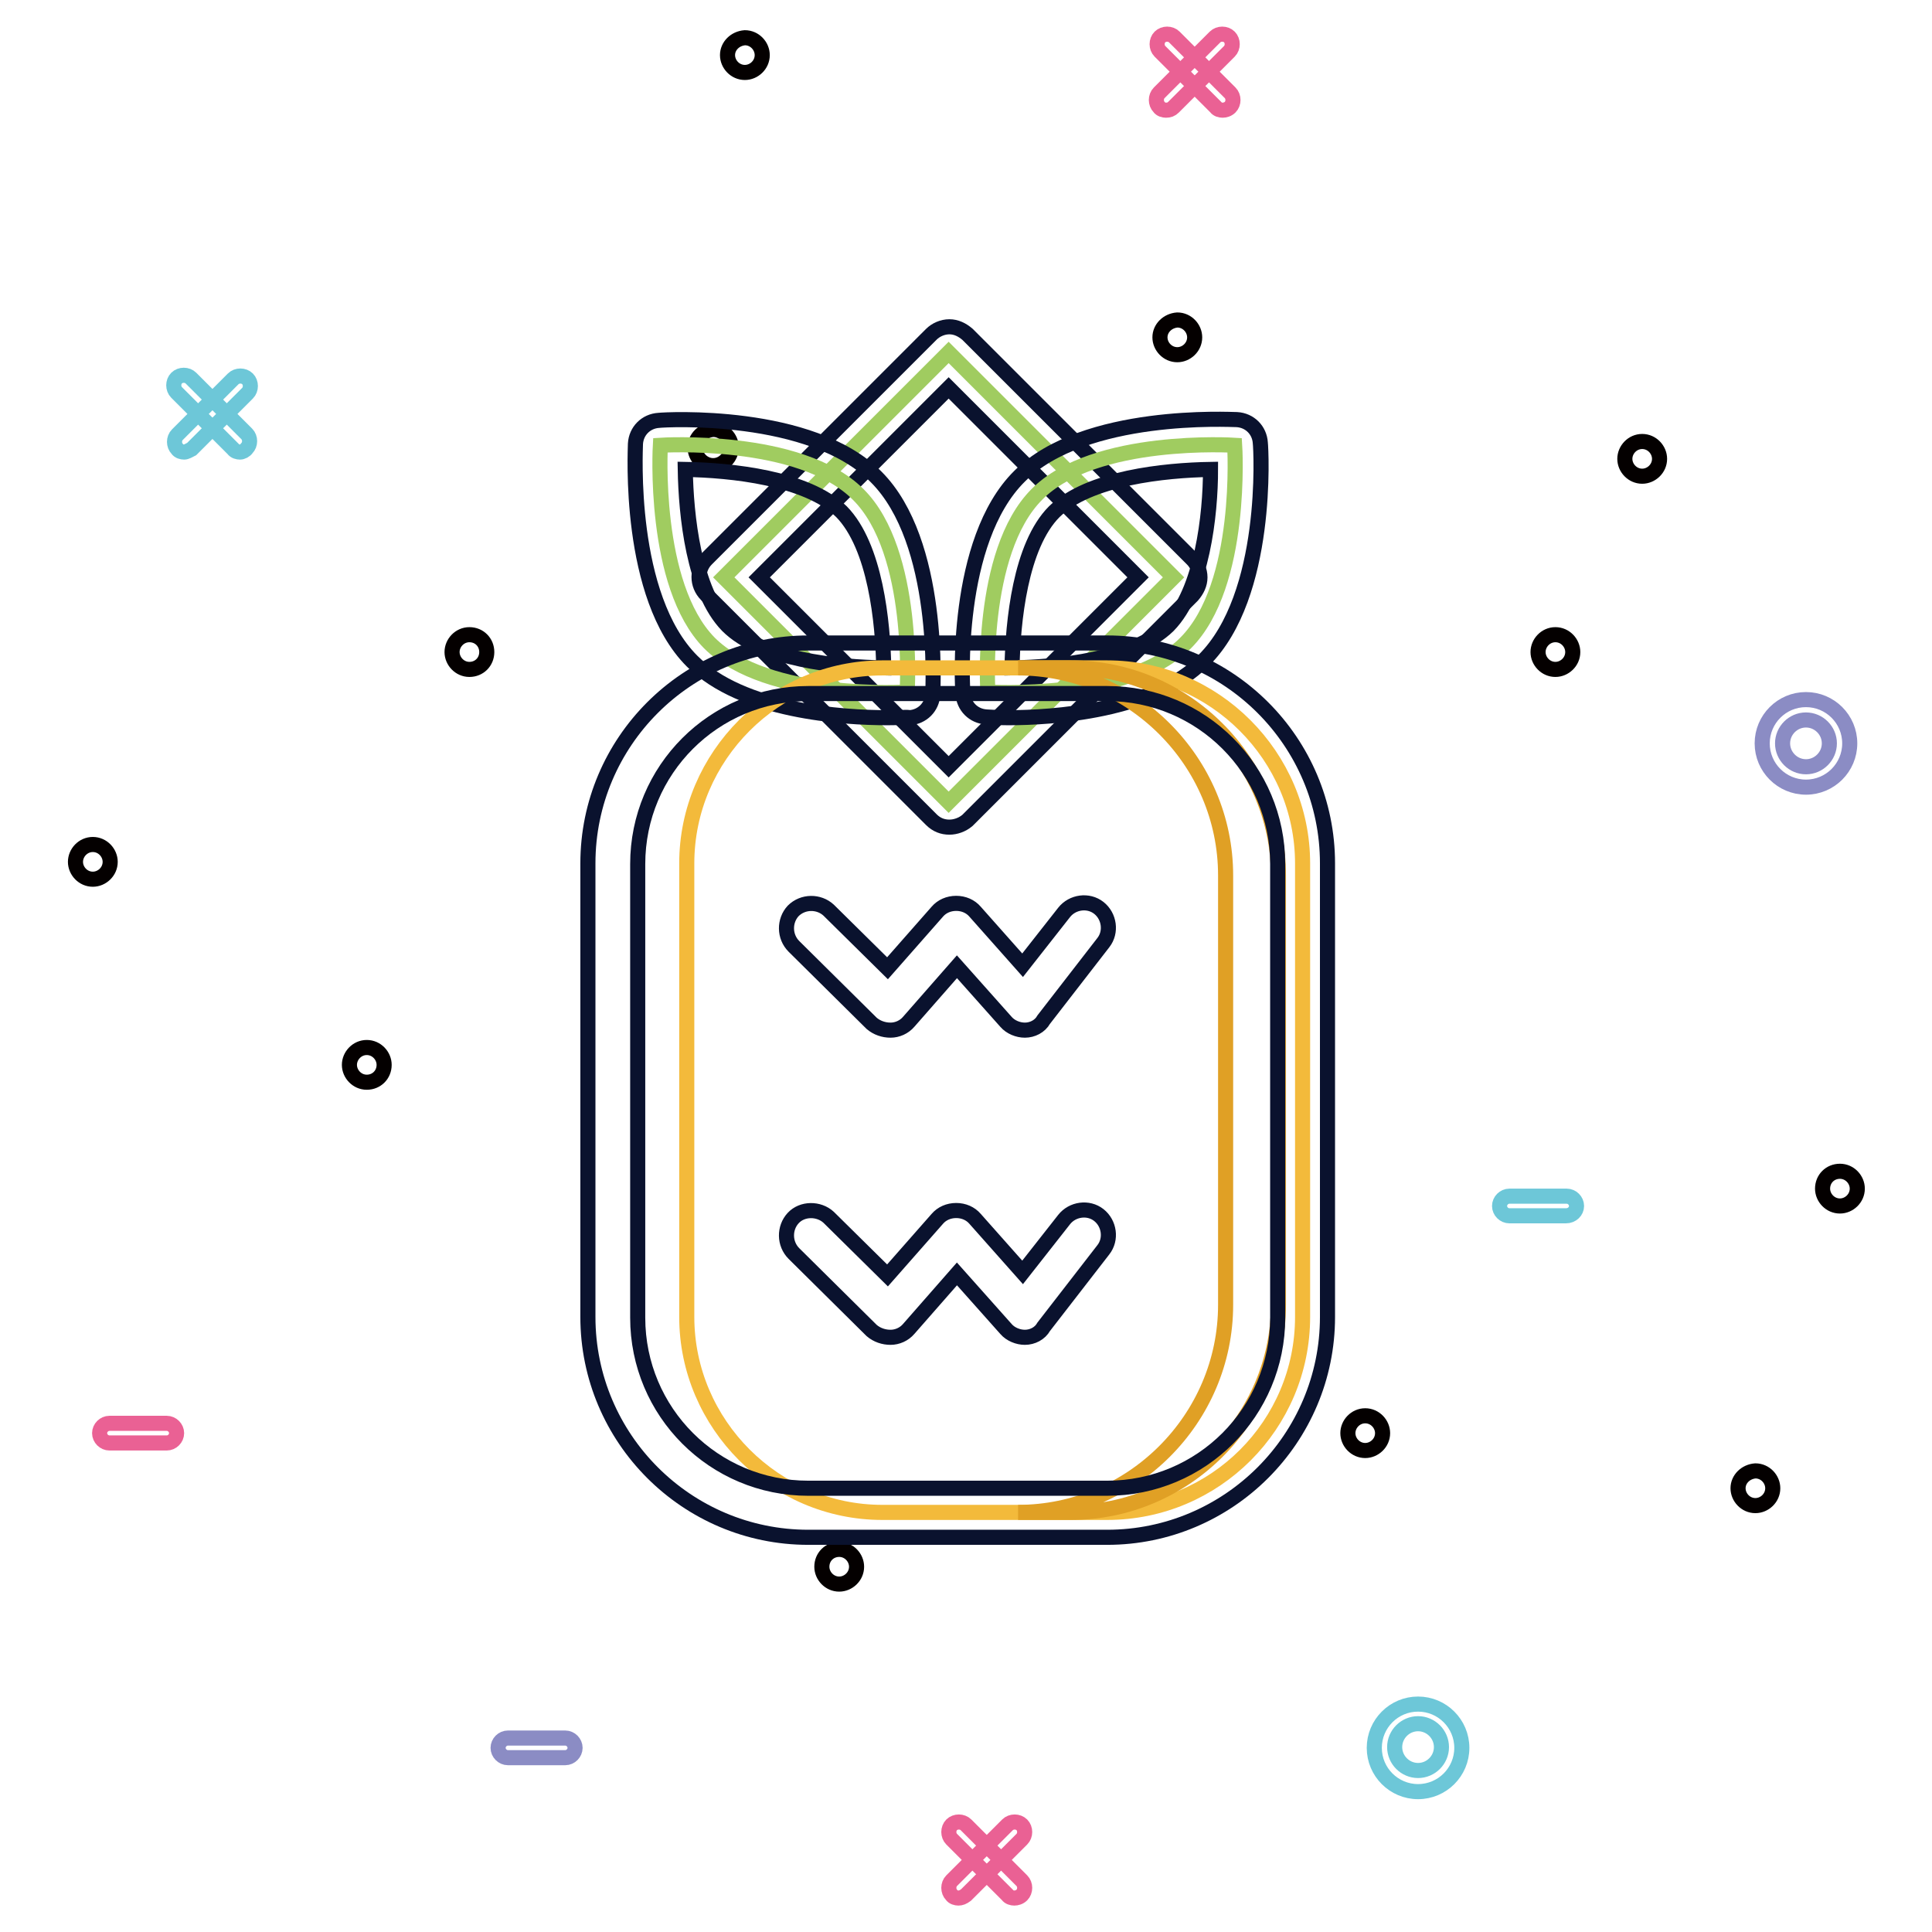
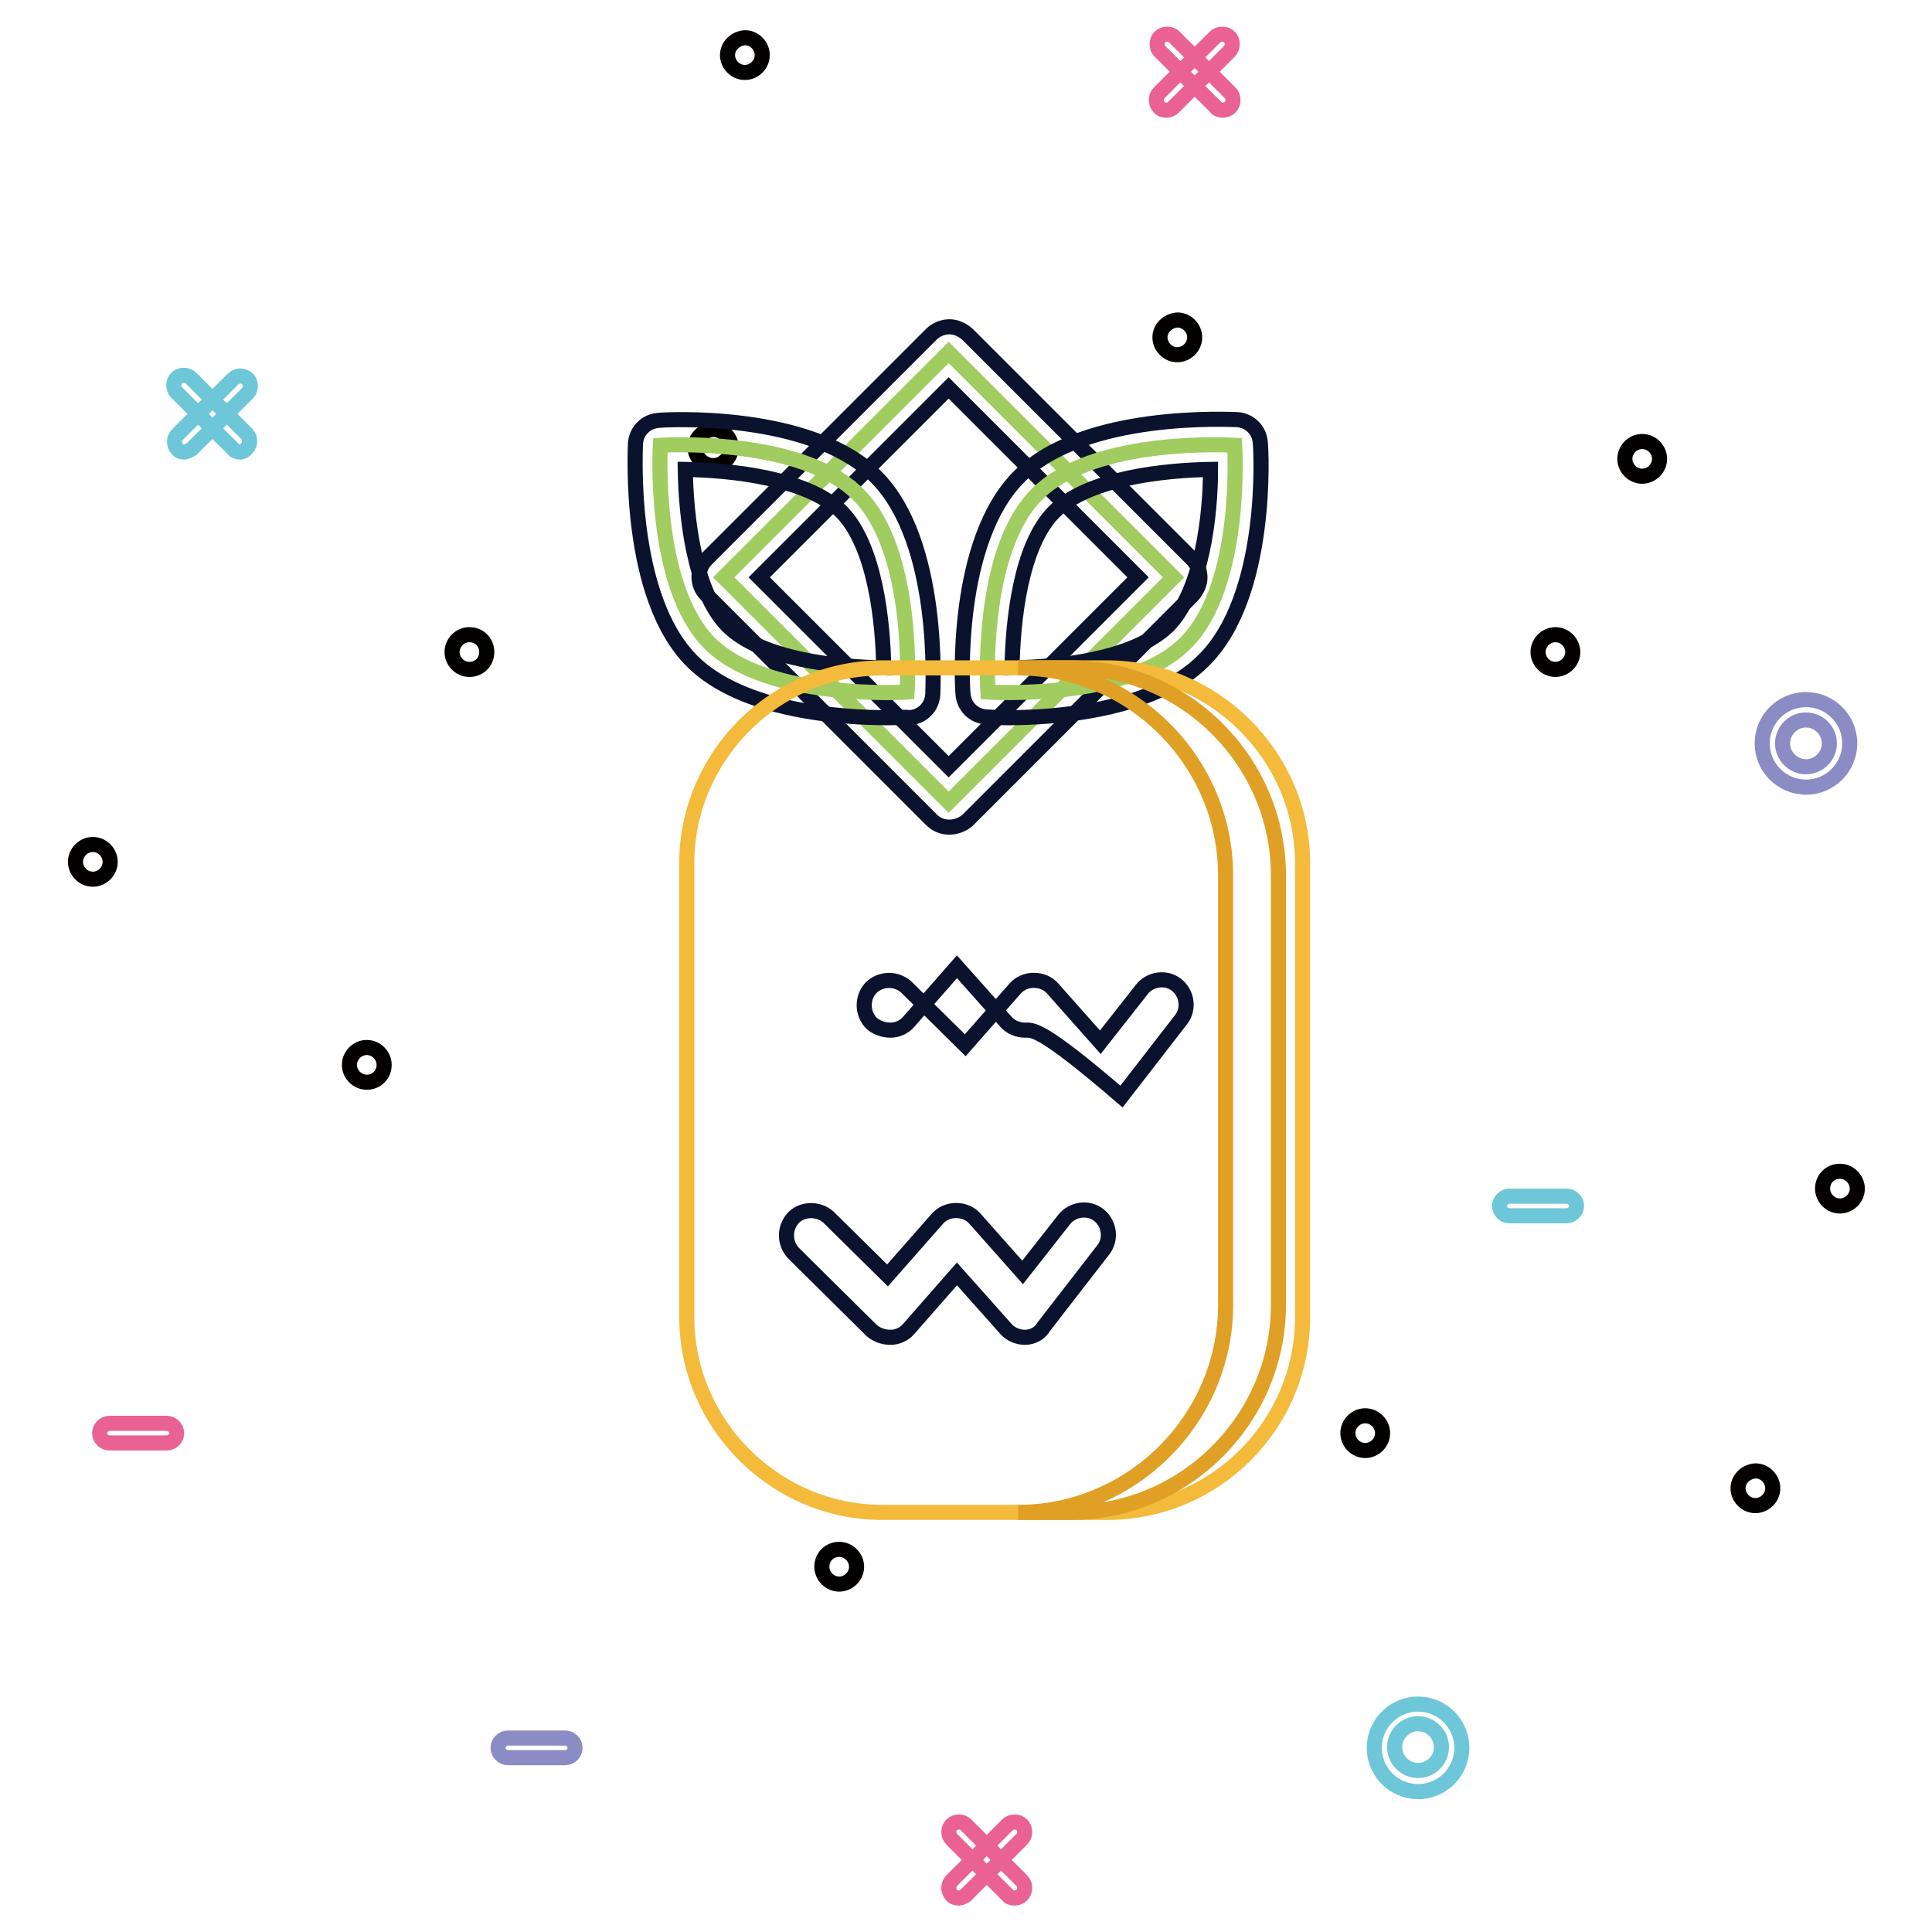
<svg xmlns="http://www.w3.org/2000/svg" version="1.1" x="0px" y="0px" viewBox="0 0 256 256" enable-background="new 0 0 256 256" xml:space="preserve">
  <g>
    <path stroke-width="2" fill-opacity="0" stroke="#ea6194" d="M127,251.5c-0.3,0-0.7-0.1-0.9-0.4c-0.5-0.5-0.5-1.4,0-1.9l7.4-7.4c0.5-0.5,1.4-0.5,1.9,0s0.5,1.4,0,1.9 l-7.4,7.4C127.6,251.4,127.3,251.5,127,251.5z" />
    <path stroke-width="2" fill-opacity="0" stroke="#ea6194" d="M134.4,251.5c-0.3,0-0.7-0.1-0.9-0.4l-7.4-7.4c-0.5-0.5-0.5-1.4,0-1.9c0.5-0.5,1.4-0.5,1.9,0l7.4,7.4 c0.5,0.5,0.5,1.4,0,1.9C135.1,251.4,134.7,251.5,134.4,251.5z" />
    <path stroke-width="2" fill-opacity="0" stroke="#6dc7d8" d="M24.4,59.9c-0.3,0-0.7-0.1-0.9-0.4c-0.5-0.5-0.5-1.4,0-1.9l7.4-7.4c0.5-0.5,1.4-0.5,1.9,0 c0.5,0.5,0.5,1.4,0,1.9l-7.4,7.4C25,59.7,24.7,59.9,24.4,59.9z" />
    <path stroke-width="2" fill-opacity="0" stroke="#6dc7d8" d="M31.8,59.9c-0.3,0-0.7-0.1-0.9-0.4L23.4,52c-0.5-0.5-0.5-1.4,0-1.9c0.5-0.5,1.4-0.5,1.9,0l7.4,7.4 c0.5,0.5,0.5,1.4,0,1.9C32.5,59.7,32.1,59.9,31.8,59.9z" />
    <path stroke-width="2" fill-opacity="0" stroke="#ea6194" d="M154.5,14.6c-0.3,0-0.7-0.1-0.9-0.4c-0.5-0.5-0.5-1.4,0-1.9l7.4-7.4c0.5-0.5,1.4-0.5,1.9,0 c0.5,0.5,0.5,1.4,0,1.9l-7.4,7.4C155.2,14.5,154.9,14.6,154.5,14.6z" />
    <path stroke-width="2" fill-opacity="0" stroke="#ea6194" d="M162,14.6c-0.3,0-0.7-0.1-0.9-0.4l-7.4-7.4c-0.5-0.5-0.5-1.4,0-1.9c0.5-0.5,1.4-0.5,1.9,0l7.4,7.4 c0.5,0.5,0.5,1.4,0,1.9C162.7,14.5,162.3,14.6,162,14.6z" />
    <path stroke-width="2" fill-opacity="0" stroke="#8b8cc4" d="M239.3,104.3c-3.2,0-5.8-2.6-5.8-5.8c0-3.2,2.6-5.8,5.8-5.8c3.2,0,5.8,2.6,5.8,5.8 C245.1,101.7,242.5,104.3,239.3,104.3z M239.3,95.4c-1.7,0-3.1,1.4-3.1,3.1c0,1.7,1.4,3.1,3.1,3.1c1.7,0,3.1-1.4,3.1-3.1 C242.4,96.8,241,95.4,239.3,95.4z" />
    <path stroke-width="2" fill-opacity="0" stroke="#6dc7d8" d="M187.9,237.4c-3.2,0-5.8-2.6-5.8-5.8c0-3.2,2.6-5.8,5.8-5.8c3.2,0,5.8,2.6,5.8,5.8 C193.7,234.8,191.1,237.4,187.9,237.4z M187.9,228.4c-1.7,0-3.1,1.4-3.1,3.1s1.4,3.1,3.1,3.1c1.7,0,3.1-1.4,3.1-3.1 S189.6,228.4,187.9,228.4z" />
    <path stroke-width="2" fill-opacity="0" stroke="#8b8cc4" d="M74.9,232.9h-7.6c-0.7,0-1.3-0.6-1.3-1.3s0.6-1.3,1.3-1.3h7.6c0.7,0,1.3,0.6,1.3,1.3S75.6,232.9,74.9,232.9 z" />
    <path stroke-width="2" fill-opacity="0" stroke="#ea6194" d="M22.1,191.2h-7.6c-0.7,0-1.3-0.6-1.3-1.3c0-0.7,0.6-1.3,1.3-1.3h7.6c0.7,0,1.3,0.6,1.3,1.3 C23.4,190.6,22.8,191.2,22.1,191.2z" />
    <path stroke-width="2" fill-opacity="0" stroke="#6dc7d8" d="M207.5,161.1H200c-0.7,0-1.3-0.6-1.3-1.3c0-0.7,0.6-1.3,1.3-1.3h7.6c0.7,0,1.3,0.6,1.3,1.3 C208.9,160.5,208.3,161.1,207.5,161.1z" />
    <path stroke-width="2" fill-opacity="0" stroke="#040000" d="M203.8,86.4c0,1.2,1,2.3,2.3,2.3c1.2,0,2.3-1,2.3-2.3c0,0,0,0,0,0c0-1.2-1-2.3-2.3-2.3 C204.8,84.1,203.8,85.2,203.8,86.4C203.8,86.4,203.8,86.4,203.8,86.4z" />
    <path stroke-width="2" fill-opacity="0" stroke="#040000" d="M59.9,86.4c0,1.2,1,2.3,2.3,2.3s2.3-1,2.3-2.3s-1-2.3-2.3-2.3S59.9,85.2,59.9,86.4z" />
    <path stroke-width="2" fill-opacity="0" stroke="#040000" d="M215.3,60.8c0,1.2,1,2.3,2.3,2.3c1.2,0,2.3-1,2.3-2.3c0,0,0,0,0,0c0-1.2-1-2.3-2.3-2.3 C216.3,58.5,215.3,59.6,215.3,60.8C215.3,60.8,215.3,60.8,215.3,60.8z" />
    <path stroke-width="2" fill-opacity="0" stroke="#040000" d="M10,114.2c0,1.2,1,2.3,2.3,2.3c1.2,0,2.3-1,2.3-2.3l0,0c0-1.2-1-2.3-2.3-2.3C11,111.9,10,113,10,114.2z" />
    <path stroke-width="2" fill-opacity="0" stroke="#040000" d="M96.4,7.3c0,1.2,1,2.3,2.3,2.3c1.2,0,2.3-1,2.3-2.3c0-1.2-1-2.3-2.3-2.3C97.4,5.1,96.4,6.1,96.4,7.3z" />
    <path stroke-width="2" fill-opacity="0" stroke="#040000" d="M178.6,189.9c0,1.2,1,2.3,2.3,2.3c1.2,0,2.3-1,2.3-2.3c0,0,0,0,0,0c0-1.2-1-2.3-2.3-2.3 C179.6,187.6,178.6,188.7,178.6,189.9C178.6,189.9,178.6,189.9,178.6,189.9z" />
    <path stroke-width="2" fill-opacity="0" stroke="#040000" d="M153.7,44.7c0,1.2,1,2.3,2.3,2.3c1.2,0,2.3-1,2.3-2.3c0,0,0,0,0,0c0-1.2-1-2.3-2.3-2.3 C154.7,42.5,153.7,43.5,153.7,44.7C153.7,44.7,153.7,44.7,153.7,44.7z" />
    <path stroke-width="2" fill-opacity="0" stroke="#040000" d="M241.5,157.5c0,1.2,1,2.3,2.3,2.3c1.2,0,2.3-1,2.3-2.3c0,0,0,0,0,0c0-1.2-1-2.3-2.3-2.3 C242.5,155.2,241.5,156.2,241.5,157.5C241.5,157.5,241.5,157.5,241.5,157.5z" />
    <path stroke-width="2" fill-opacity="0" stroke="#040000" d="M46.3,141.1c0,1.2,1,2.3,2.3,2.3s2.3-1,2.3-2.3c0-1.2-1-2.3-2.3-2.3S46.3,139.9,46.3,141.1z" />
    <path stroke-width="2" fill-opacity="0" stroke="#040000" d="M108.9,207.6c0,1.2,1,2.3,2.3,2.3c1.2,0,2.3-1,2.3-2.3c0-1.2-1-2.3-2.3-2.3 C109.9,205.3,108.9,206.3,108.9,207.6z" />
    <path stroke-width="2" fill-opacity="0" stroke="#040000" d="M230.3,197.2c0,1.2,1,2.3,2.3,2.3c1.2,0,2.3-1,2.3-2.3c0,0,0,0,0,0c0-1.2-1-2.3-2.3-2.3 C231.3,195,230.3,196,230.3,197.2C230.3,197.2,230.3,197.2,230.3,197.2z" />
    <path stroke-width="2" fill-opacity="0" stroke="#040000" d="M92.1,59.3c0,1.3,1.1,2.4,2.4,2.4c1.3,0,2.4-1.1,2.4-2.4c0,0,0,0,0,0c0-1.3-1.1-2.4-2.4-2.4 C93.2,57,92.1,58,92.1,59.3C92.1,59.3,92.1,59.3,92.1,59.3z" />
    <path stroke-width="2" fill-opacity="0" stroke="#a0cc60" d="M125.7,46.7l29.8,29.8l-29.8,29.8L95.9,76.5L125.7,46.7z" />
    <path stroke-width="2" fill-opacity="0" stroke="#0a122e" d="M125.8,109.6c-0.9,0-1.7-0.3-2.4-1L93.6,78.8c-1.3-1.3-1.3-3.4,0-4.7l29.8-29.8c0.6-0.6,1.5-1,2.4-1 c0.9,0,1.7,0.4,2.4,1l29.8,29.8c0.6,0.6,1,1.5,1,2.4c0,0.9-0.4,1.7-1,2.4l-29.8,29.8C127.5,109.3,126.6,109.6,125.8,109.6z  M100.6,76.5l25.1,25.1l25.1-25.1l-25.1-25.1L100.6,76.5z" />
    <path stroke-width="2" fill-opacity="0" stroke="#a0cc60" d="M157.1,85.2c7.7-7.7,6.5-26.2,6.5-26.2s-18.6-1.2-26.2,6.5c-7.7,7.7-6.5,26.2-6.5,26.2 S149.5,92.9,157.1,85.2z" />
    <path stroke-width="2" fill-opacity="0" stroke="#0a122e" d="M133.6,95.1c-1.6,0-2.7-0.1-2.9-0.1c-1.7-0.1-3-1.4-3.1-3.1c-0.1-0.8-1.2-20.2,7.5-28.8 c8.6-8.6,28-7.5,28.8-7.5c1.7,0.1,3,1.4,3.1,3.1c0.1,0.8,1.2,20.2-7.5,28.8C152.8,94.3,139.4,95.1,133.6,95.1L133.6,95.1z  M160.4,62.2c-6,0.1-16.1,1.1-20.7,5.6c-4.5,4.5-5.5,14.6-5.6,20.7c6-0.1,16.1-1.1,20.7-5.6C159.3,78.3,160.4,68.2,160.4,62.2z" />
    <path stroke-width="2" fill-opacity="0" stroke="#a0cc60" d="M94,85.2c7.7,7.7,26.2,6.5,26.2,6.5s1.2-18.6-6.5-26.2c-7.7-7.7-26.2-6.5-26.2-6.5S86.4,77.5,94,85.2z" />
    <path stroke-width="2" fill-opacity="0" stroke="#0a122e" d="M117.6,95.1c-5.9,0-19.2-0.8-25.9-7.5c-8.6-8.6-7.5-28-7.5-28.8c0.1-1.7,1.4-3,3.1-3.1 c0.8-0.1,20.2-1.2,28.8,7.5c8.6,8.6,7.5,28,7.5,28.8c-0.1,1.7-1.4,3-3.1,3.1C120.3,95,119.3,95.1,117.6,95.1z M90.8,62.2 c0.1,6,1.1,16.1,5.6,20.7c4.5,4.5,14.6,5.5,20.7,5.6c-0.1-6-1.1-16.1-5.6-20.7C106.9,63.3,96.8,62.3,90.8,62.2z" />
    <path stroke-width="2" fill-opacity="0" stroke="#f3ba3b" d="M146.7,200.4h-29.8c-14.2,0-25.9-11.7-25.9-25.9v-60.1c0-14.2,11.7-25.9,25.9-25.9h29.8 c14.2,0,25.9,11.7,25.9,25.9v60.1C172.6,188.8,161,200.4,146.7,200.4z" />
    <path stroke-width="2" fill-opacity="0" stroke="#e0a025" d="M141.9,88.5h-7c15.1,0,27.5,12.4,27.5,27.5v56.9c0,15.1-12.4,27.5-27.5,27.5h7c15.1,0,27.5-12.4,27.5-27.5 V116C169.4,100.9,157,88.5,141.9,88.5z" />
-     <path stroke-width="2" fill-opacity="0" stroke="#0a122e" d="M146.7,203.7h-39.6c-16.1,0-29.2-13.1-29.2-29.2v-60.1c0-16.1,13.1-29.2,29.2-29.2h39.6 c16.1,0,29.2,13.1,29.2,29.2v60.1C175.9,190.6,162.8,203.7,146.7,203.7z M107.1,91.9c-12.5,0-22.6,10.1-22.6,22.6v60.1 c0,12.5,10.1,22.6,22.6,22.6h39.6c12.5,0,22.6-10.1,22.6-22.6v-60.1c0-12.5-10.1-22.6-22.6-22.6H107.1z" />
-     <path stroke-width="2" fill-opacity="0" stroke="#0a122e" d="M135.8,136.5c-0.9,0-1.9-0.4-2.5-1.1l-6.5-7.3l-6.4,7.3c-0.6,0.7-1.5,1.1-2.4,1.1c-0.9,0-1.8-0.3-2.5-0.9 l-10.3-10.2c-1.3-1.3-1.3-3.4-0.1-4.7c1.3-1.3,3.4-1.3,4.7-0.1l7.8,7.7l6.6-7.5c0.6-0.7,1.5-1.1,2.5-1.1c1,0,1.9,0.4,2.5,1.1 l6.3,7.1l5.5-7c1.1-1.4,3.2-1.7,4.6-0.6c1.4,1.1,1.7,3.2,0.6,4.6l-7.9,10.2C137.8,136,136.8,136.5,135.8,136.5L135.8,136.5 L135.8,136.5z" />
+     <path stroke-width="2" fill-opacity="0" stroke="#0a122e" d="M135.8,136.5c-0.9,0-1.9-0.4-2.5-1.1l-6.5-7.3l-6.4,7.3c-0.6,0.7-1.5,1.1-2.4,1.1c-0.9,0-1.8-0.3-2.5-0.9 c-1.3-1.3-1.3-3.4-0.1-4.7c1.3-1.3,3.4-1.3,4.7-0.1l7.8,7.7l6.6-7.5c0.6-0.7,1.5-1.1,2.5-1.1c1,0,1.9,0.4,2.5,1.1 l6.3,7.1l5.5-7c1.1-1.4,3.2-1.7,4.6-0.6c1.4,1.1,1.7,3.2,0.6,4.6l-7.9,10.2C137.8,136,136.8,136.5,135.8,136.5L135.8,136.5 L135.8,136.5z" />
    <path stroke-width="2" fill-opacity="0" stroke="#0a122e" d="M135.8,177.2c-0.9,0-1.9-0.4-2.5-1.1l-6.5-7.3l-6.4,7.3c-0.6,0.7-1.5,1.1-2.4,1.1c-0.9,0-1.8-0.3-2.5-0.9 l-10.3-10.2c-1.3-1.3-1.3-3.4-0.1-4.7s3.4-1.3,4.7-0.1l7.8,7.7l6.6-7.5c0.6-0.7,1.5-1.1,2.5-1.1c1,0,1.9,0.4,2.5,1.1l6.3,7.1l5.5-7 c1.1-1.4,3.2-1.7,4.6-0.6c1.4,1.1,1.7,3.2,0.6,4.6l-7.9,10.2C137.8,176.7,136.8,177.2,135.8,177.2L135.8,177.2L135.8,177.2z" />
  </g>
</svg>